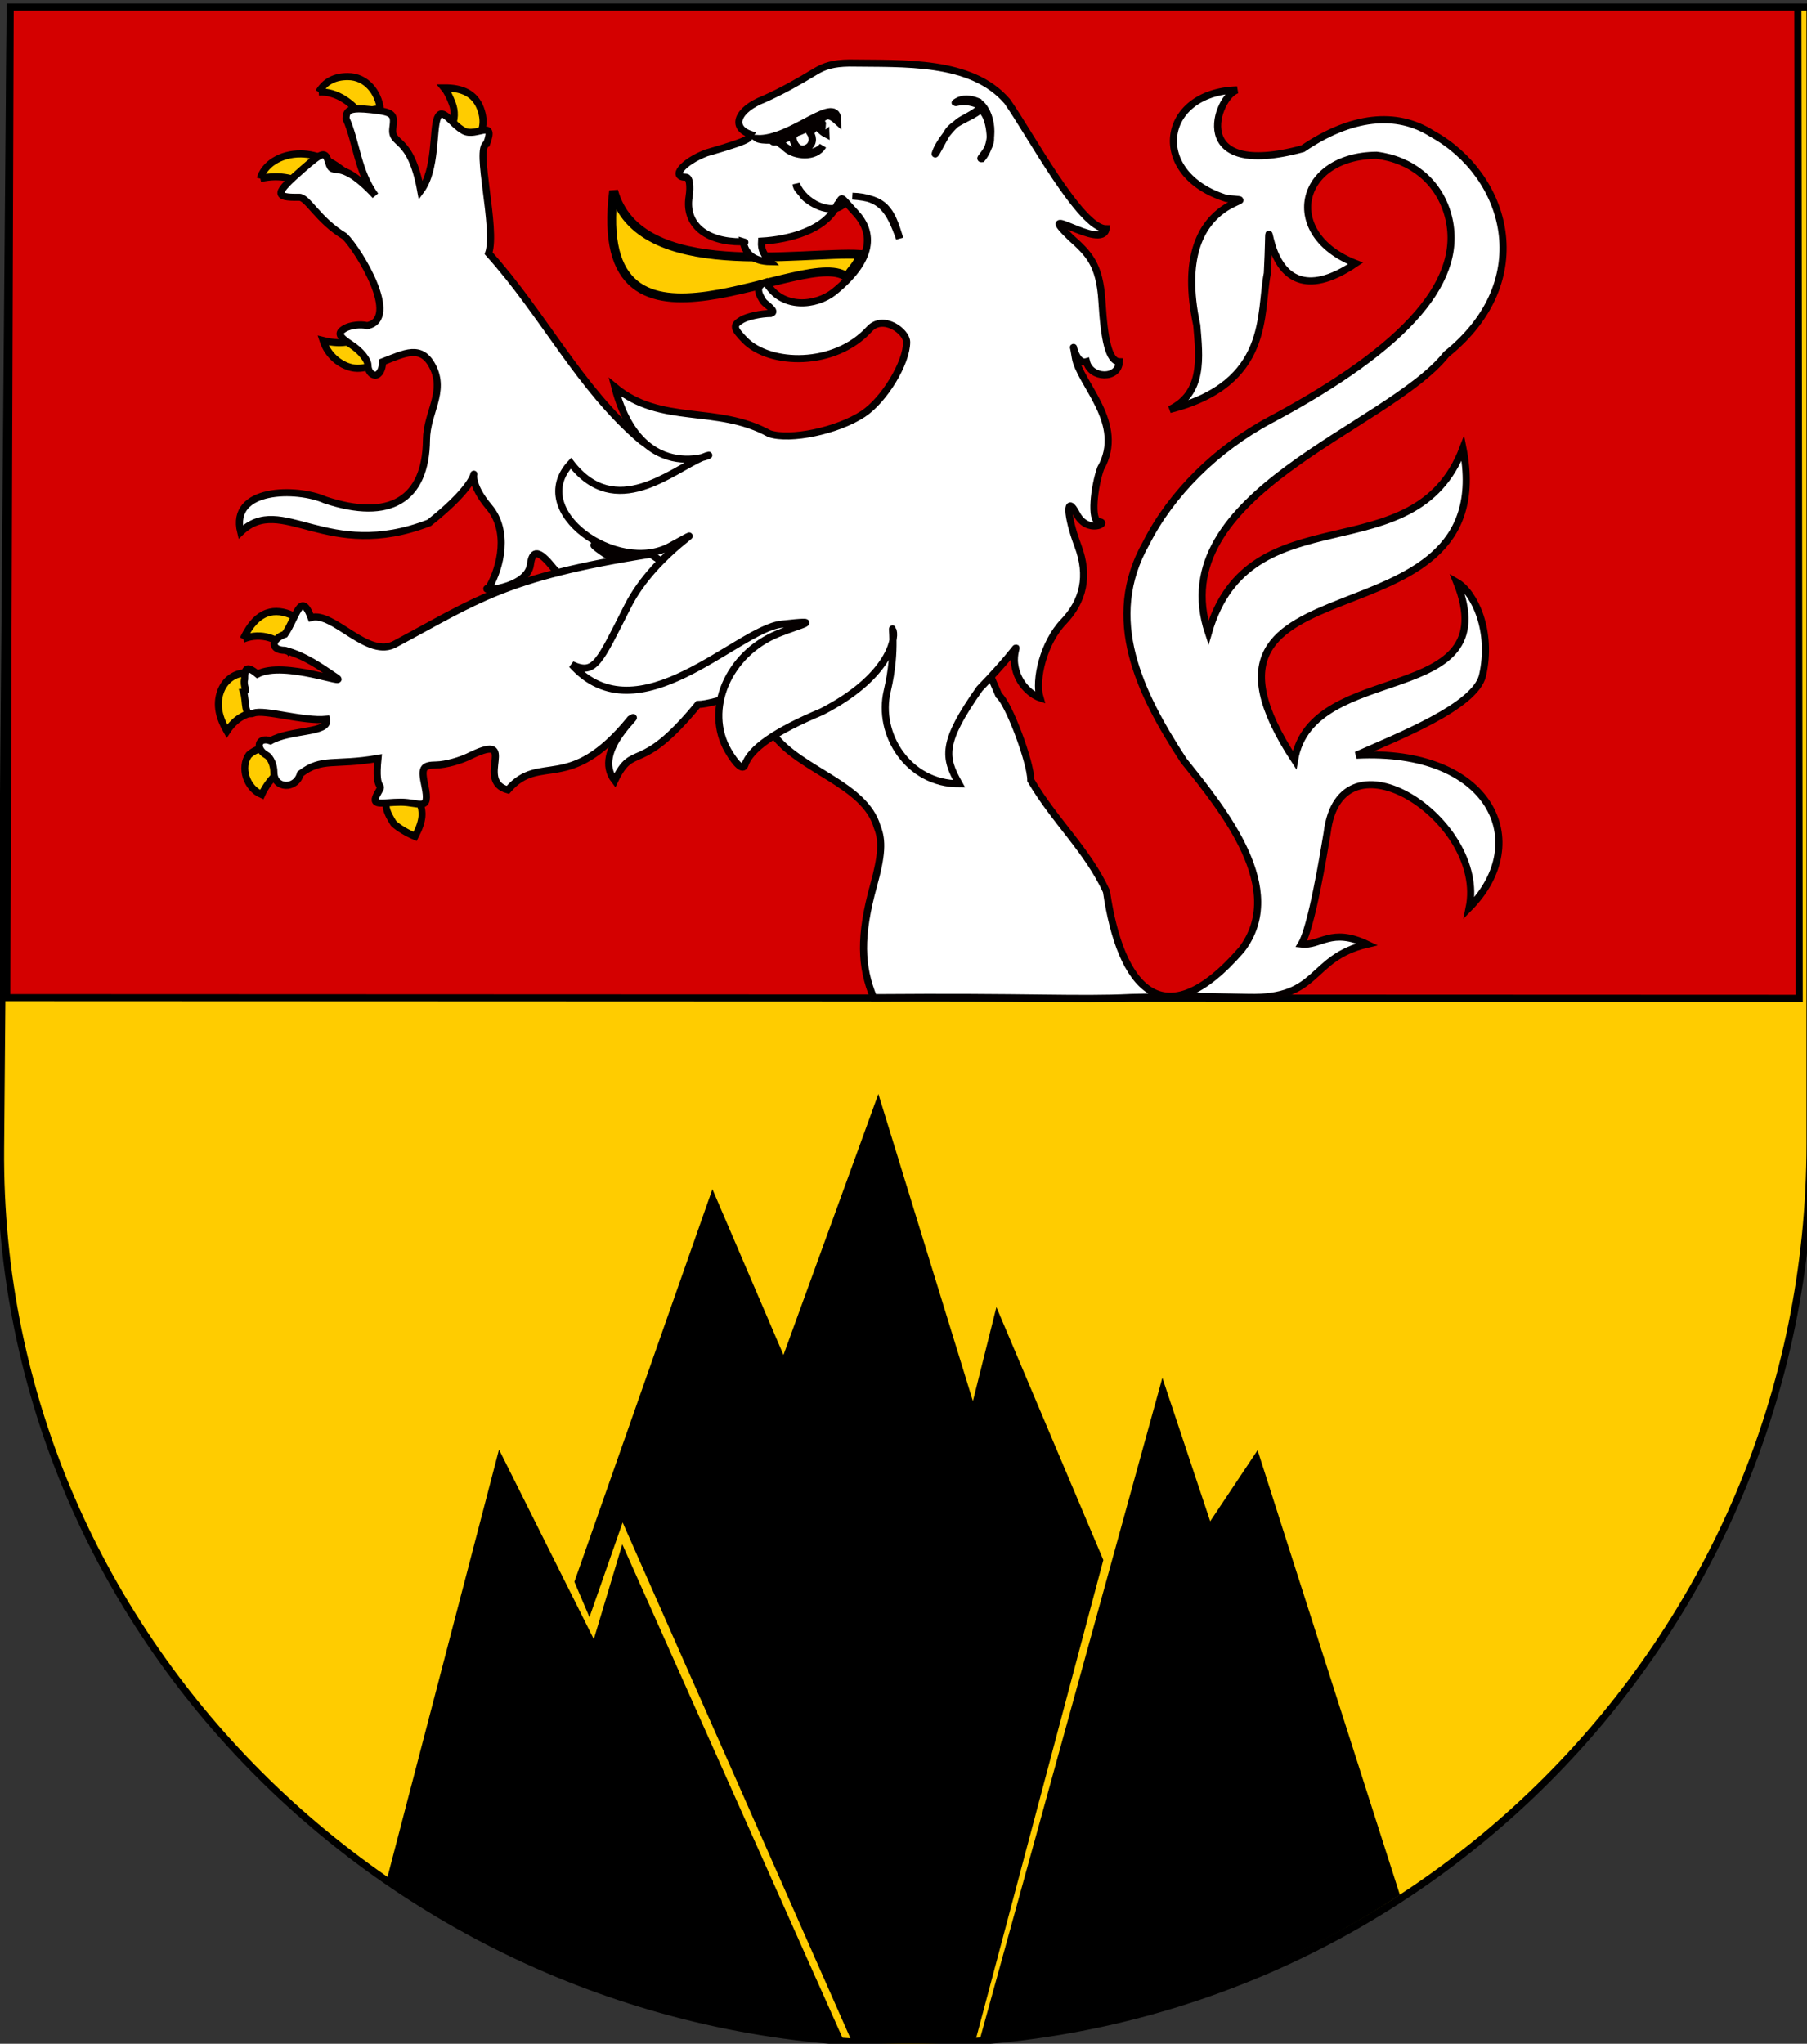
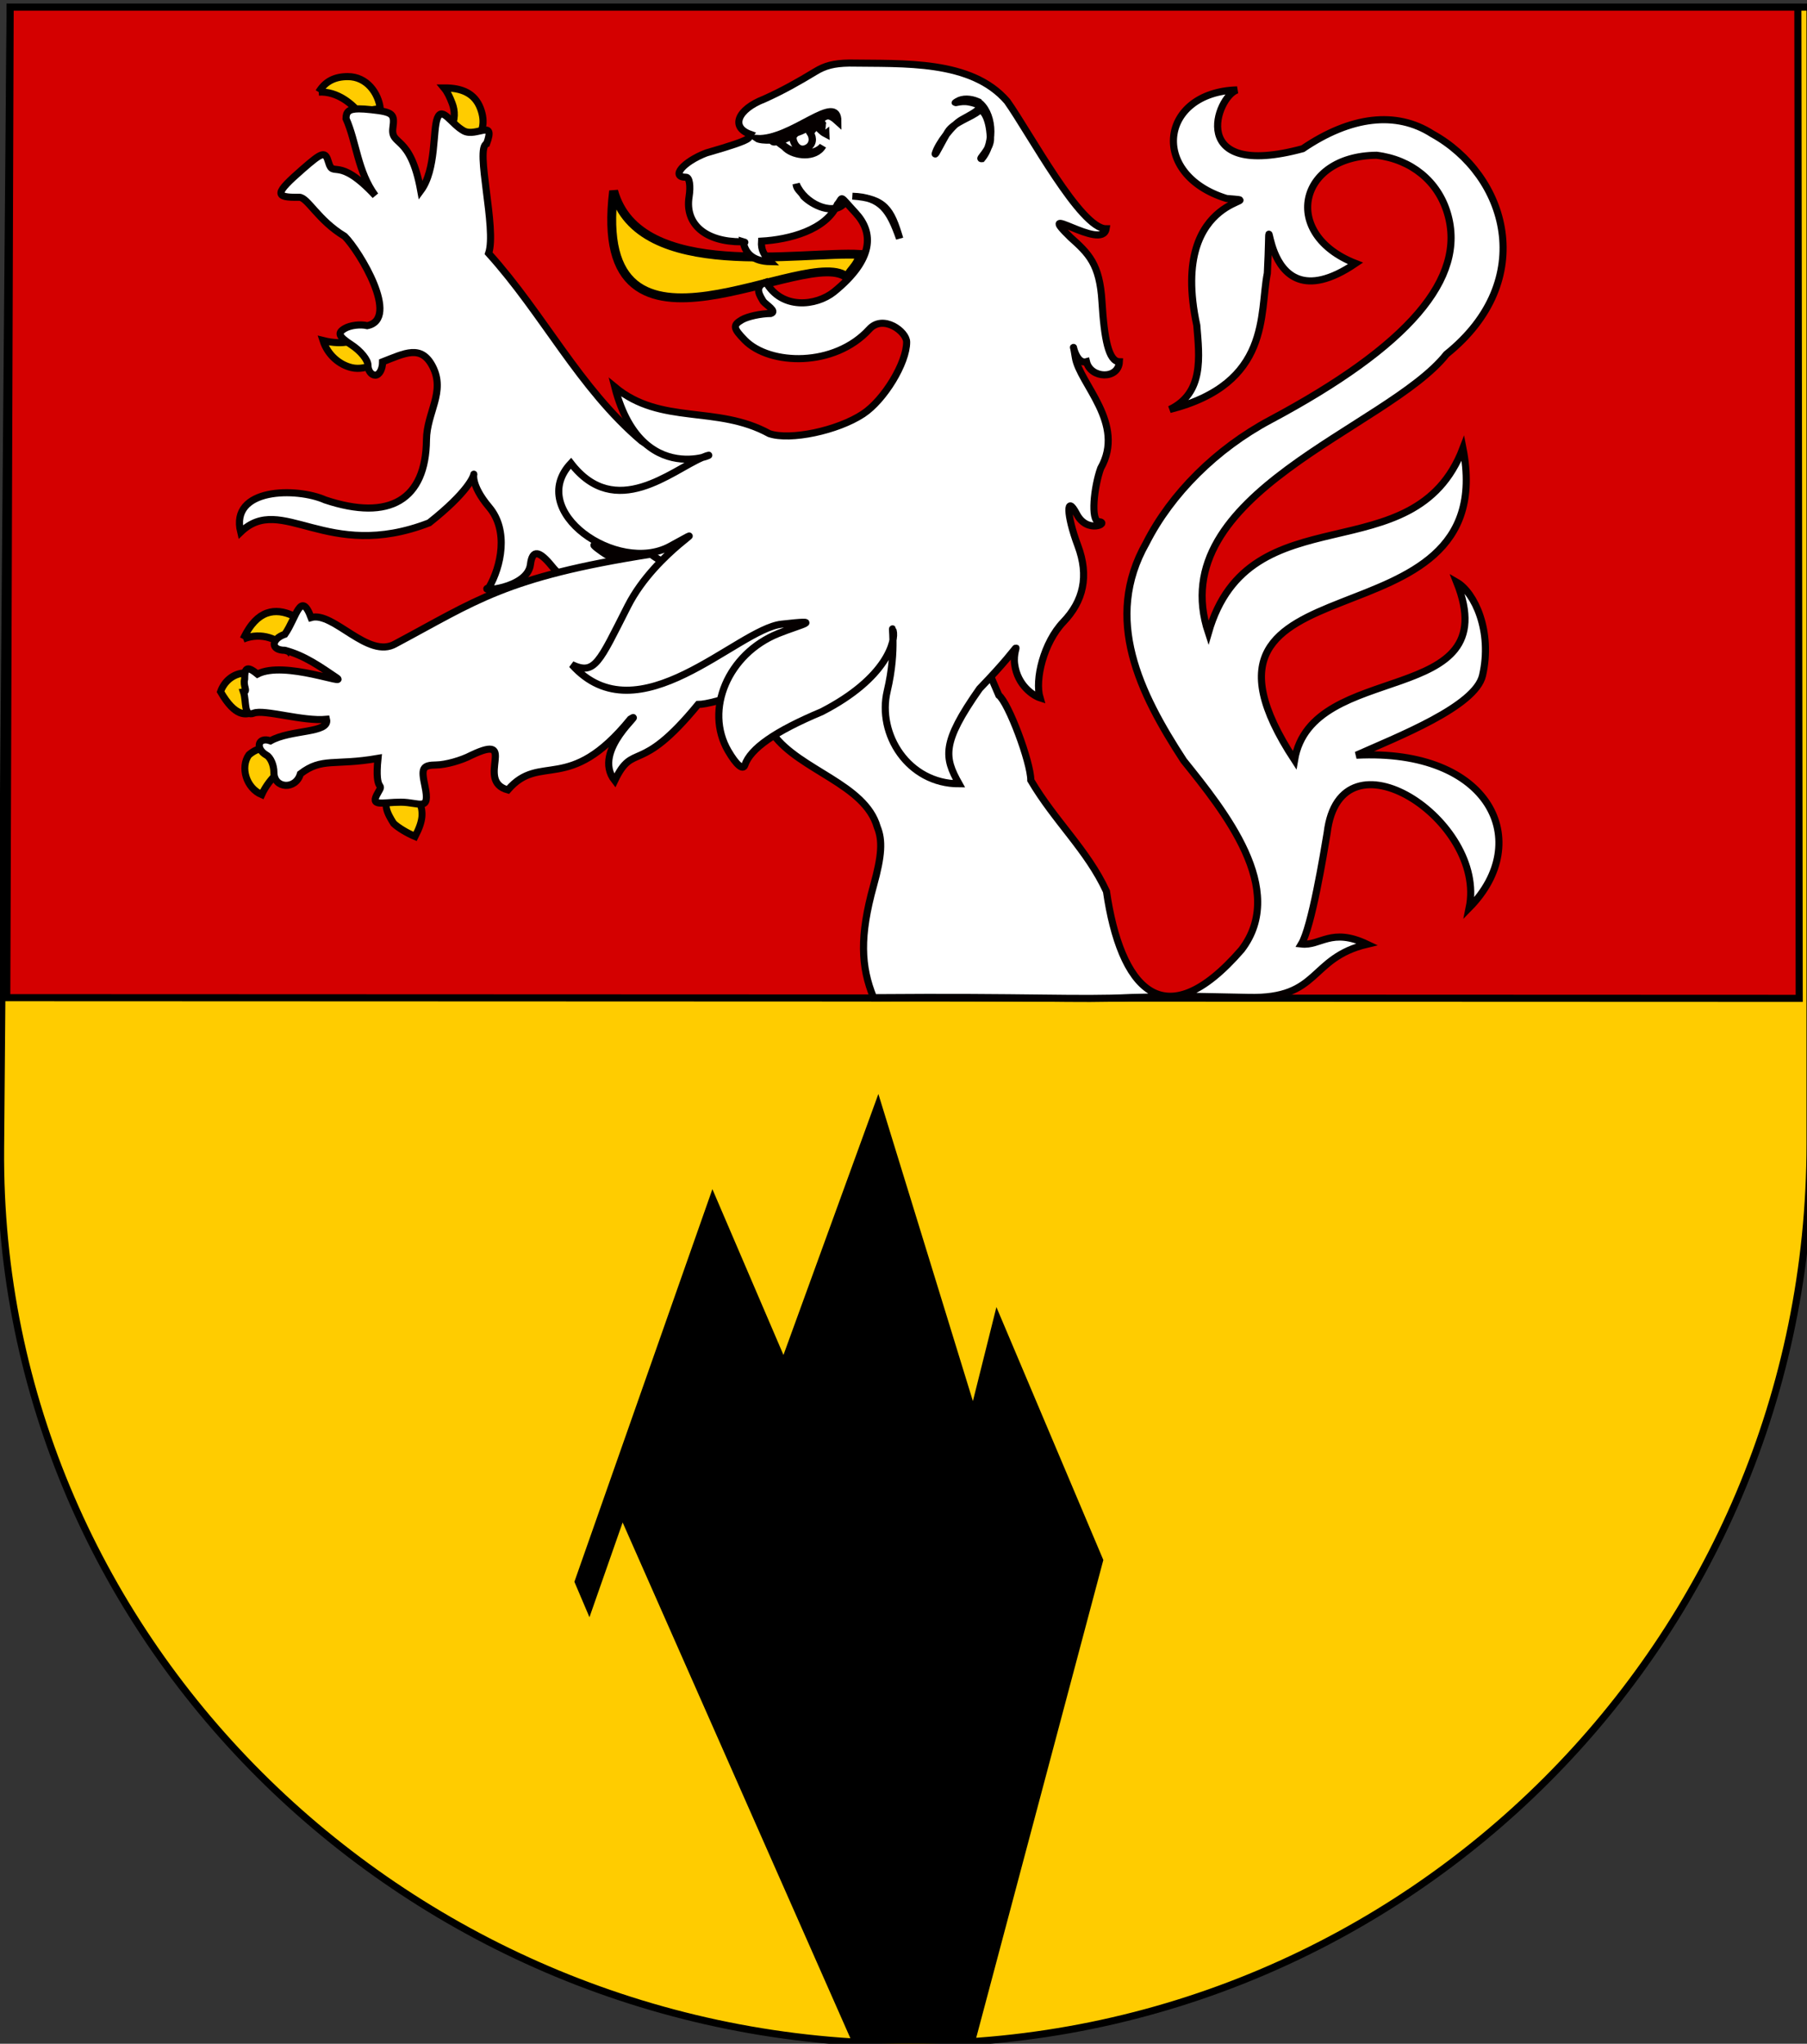
<svg xmlns="http://www.w3.org/2000/svg" xmlns:ns1="http://www.inkscape.org/namespaces/inkscape" xmlns:ns2="http://sodipodi.sourceforge.net/DTD/sodipodi-0.dtd" xmlns:xlink="http://www.w3.org/1999/xlink" width="763" height="863" id="svg2" version="1.1" ns1:version="0.92.4 (5da689c313, 2019-01-14)" ns2:docname="Wappen_Kirchenlande_Leuenfels.svg" ns2:version="0.32" ns1:output_extension="org.inkscape.output.svg.inkscape">
  <rect width="100%" height="100%" fill="#333333" stroke="none" />
  <defs id="defs4">
    <ns1:perspective ns2:type="inkscape:persp3d" ns1:vp_x="0 : 526.18109 : 1" ns1:vp_y="0 : 1000 : 0" ns1:vp_z="744.09448 : 526.18109 : 1" ns1:persp3d-origin="372.04724 : 350.78739 : 1" id="perspective10" />
    <ns1:perspective id="perspective2828" ns1:persp3d-origin="0.5 : 0.33333333 : 1" ns1:vp_z="1 : 0.5 : 1" ns1:vp_y="0 : 1000 : 0" ns1:vp_x="0 : 0.5 : 1" ns2:type="inkscape:persp3d" />
    <ns1:perspective id="perspective2828-7" ns1:persp3d-origin="0.5 : 0.33333333 : 1" ns1:vp_z="1 : 0.5 : 1" ns1:vp_y="0 : 1000 : 0" ns1:vp_x="0 : 0.5 : 1" ns2:type="inkscape:persp3d" />
    <ns1:perspective id="perspective3640" ns1:persp3d-origin="0.5 : 0.33333333 : 1" ns1:vp_z="1 : 0.5 : 1" ns1:vp_y="0 : 1000 : 0" ns1:vp_x="0 : 0.5 : 1" ns2:type="inkscape:persp3d" />
    <ns1:perspective id="perspective3670" ns1:persp3d-origin="0.5 : 0.33333333 : 1" ns1:vp_z="1 : 0.5 : 1" ns1:vp_y="0 : 1000 : 0" ns1:vp_x="0 : 0.5 : 1" ns2:type="inkscape:persp3d" />
    <ns1:perspective id="perspective3693" ns1:persp3d-origin="0.5 : 0.33333333 : 1" ns1:vp_z="1 : 0.5 : 1" ns1:vp_y="0 : 1000 : 0" ns1:vp_x="0 : 0.5 : 1" ns2:type="inkscape:persp3d" />
    <ns1:perspective id="perspective3720" ns1:persp3d-origin="0.5 : 0.33333333 : 1" ns1:vp_z="1 : 0.5 : 1" ns1:vp_y="0 : 1000 : 0" ns1:vp_x="0 : 0.5 : 1" ns2:type="inkscape:persp3d" />
    <ns1:perspective id="perspective3747" ns1:persp3d-origin="0.5 : 0.33333333 : 1" ns1:vp_z="1 : 0.5 : 1" ns1:vp_y="0 : 1000 : 0" ns1:vp_x="0 : 0.5 : 1" ns2:type="inkscape:persp3d" />
    <ns1:perspective id="perspective3763" ns1:persp3d-origin="0.5 : 0.33333333 : 1" ns1:vp_z="1 : 0.5 : 1" ns1:vp_y="0 : 1000 : 0" ns1:vp_x="0 : 0.5 : 1" ns2:type="inkscape:persp3d" />
    <ns1:perspective id="perspective3792" ns1:persp3d-origin="0.5 : 0.33333333 : 1" ns1:vp_z="1 : 0.5 : 1" ns1:vp_y="0 : 1000 : 0" ns1:vp_x="0 : 0.5 : 1" ns2:type="inkscape:persp3d" />
    <ns1:perspective id="perspective3814" ns1:persp3d-origin="0.5 : 0.33333333 : 1" ns1:vp_z="1 : 0.5 : 1" ns1:vp_y="0 : 1000 : 0" ns1:vp_x="0 : 0.5 : 1" ns2:type="inkscape:persp3d" />
    <ns1:perspective id="perspective3841" ns1:persp3d-origin="0.5 : 0.33333333 : 1" ns1:vp_z="1 : 0.5 : 1" ns1:vp_y="0 : 1000 : 0" ns1:vp_x="0 : 0.5 : 1" ns2:type="inkscape:persp3d" />
    <ns1:perspective id="perspective3841-5" ns1:persp3d-origin="0.5 : 0.33333333 : 1" ns1:vp_z="1 : 0.5 : 1" ns1:vp_y="0 : 1000 : 0" ns1:vp_x="0 : 0.5 : 1" ns2:type="inkscape:persp3d" />
    <ns1:perspective id="perspective3872" ns1:persp3d-origin="0.5 : 0.33333333 : 1" ns1:vp_z="1 : 0.5 : 1" ns1:vp_y="0 : 1000 : 0" ns1:vp_x="0 : 0.5 : 1" ns2:type="inkscape:persp3d" />
    <ns1:perspective id="perspective3898" ns1:persp3d-origin="0.5 : 0.33333333 : 1" ns1:vp_z="1 : 0.5 : 1" ns1:vp_y="0 : 1000 : 0" ns1:vp_x="0 : 0.5 : 1" ns2:type="inkscape:persp3d" />
    <ns1:perspective id="perspective3920" ns1:persp3d-origin="0.5 : 0.33333333 : 1" ns1:vp_z="1 : 0.5 : 1" ns1:vp_y="0 : 1000 : 0" ns1:vp_x="0 : 0.5 : 1" ns2:type="inkscape:persp3d" />
    <ns1:perspective id="perspective2860" ns1:persp3d-origin="0.5 : 0.33333333 : 1" ns1:vp_z="1 : 0.5 : 1" ns1:vp_y="0 : 1000 : 0" ns1:vp_x="0 : 0.5 : 1" ns2:type="inkscape:persp3d" />
    <ns1:perspective id="perspective3672" ns1:persp3d-origin="0.5 : 0.33333333 : 1" ns1:vp_z="1 : 0.5 : 1" ns1:vp_y="0 : 1000 : 0" ns1:vp_x="0 : 0.5 : 1" ns2:type="inkscape:persp3d" />
    <ns1:perspective id="perspective3695" ns1:persp3d-origin="0.5 : 0.33333333 : 1" ns1:vp_z="1 : 0.5 : 1" ns1:vp_y="0 : 1000 : 0" ns1:vp_x="0 : 0.5 : 1" ns2:type="inkscape:persp3d" />
    <ns1:perspective id="perspective3261" ns1:persp3d-origin="0.5 : 0.33333333 : 1" ns1:vp_z="1 : 0.5 : 1" ns1:vp_y="0 : 1000 : 0" ns1:vp_x="0 : 0.5 : 1" ns2:type="inkscape:persp3d" />
    <ns1:perspective id="perspective2828-1" ns1:persp3d-origin="0.5 : 0.33333333 : 1" ns1:vp_z="1 : 0.5 : 1" ns1:vp_y="0 : 1000 : 0" ns1:vp_x="0 : 0.5 : 1" ns2:type="inkscape:persp3d" />
    <ns1:perspective id="perspective3652" ns1:persp3d-origin="0.5 : 0.33333333 : 1" ns1:vp_z="1 : 0.5 : 1" ns1:vp_y="0 : 1000 : 0" ns1:vp_x="0 : 0.5 : 1" ns2:type="inkscape:persp3d" />
    <ns1:perspective id="perspective3652-2" ns1:persp3d-origin="0.5 : 0.33333333 : 1" ns1:vp_z="1 : 0.5 : 1" ns1:vp_y="0 : 1000 : 0" ns1:vp_x="0 : 0.5 : 1" ns2:type="inkscape:persp3d" />
    <ns1:perspective id="perspective3652-5" ns1:persp3d-origin="0.5 : 0.33333333 : 1" ns1:vp_z="1 : 0.5 : 1" ns1:vp_y="0 : 1000 : 0" ns1:vp_x="0 : 0.5 : 1" ns2:type="inkscape:persp3d" />
    <ns1:perspective id="perspective3727" ns1:persp3d-origin="0.5 : 0.33333333 : 1" ns1:vp_z="1 : 0.5 : 1" ns1:vp_y="0 : 1000 : 0" ns1:vp_x="0 : 0.5 : 1" ns2:type="inkscape:persp3d" />
    <ns1:perspective id="perspective3843" ns1:persp3d-origin="0.5 : 0.33333333 : 1" ns1:vp_z="1 : 0.5 : 1" ns1:vp_y="0 : 1000 : 0" ns1:vp_x="0 : 0.5 : 1" ns2:type="inkscape:persp3d" />
    <ns1:perspective id="perspective3970" ns1:persp3d-origin="0.5 : 0.33333333 : 1" ns1:vp_z="1 : 0.5 : 1" ns1:vp_y="0 : 1000 : 0" ns1:vp_x="0 : 0.5 : 1" ns2:type="inkscape:persp3d" />
    <ns1:perspective id="perspective4007" ns1:persp3d-origin="0.5 : 0.33333333 : 1" ns1:vp_z="1 : 0.5 : 1" ns1:vp_y="0 : 1000 : 0" ns1:vp_x="0 : 0.5 : 1" ns2:type="inkscape:persp3d" />
    <ns1:perspective id="perspective4062" ns1:persp3d-origin="0.5 : 0.33333333 : 1" ns1:vp_z="1 : 0.5 : 1" ns1:vp_y="0 : 1000 : 0" ns1:vp_x="0 : 0.5 : 1" ns2:type="inkscape:persp3d" />
    <ns1:perspective id="perspective4153" ns1:persp3d-origin="0.5 : 0.33333333 : 1" ns1:vp_z="1 : 0.5 : 1" ns1:vp_y="0 : 1000 : 0" ns1:vp_x="0 : 0.5 : 1" ns2:type="inkscape:persp3d" />
    <ns1:perspective id="perspective4316" ns1:persp3d-origin="0.5 : 0.33333333 : 1" ns1:vp_z="1 : 0.5 : 1" ns1:vp_y="0 : 1000 : 0" ns1:vp_x="0 : 0.5 : 1" ns2:type="inkscape:persp3d" />
    <ns1:perspective id="perspective4316-9" ns1:persp3d-origin="0.5 : 0.33333333 : 1" ns1:vp_z="1 : 0.5 : 1" ns1:vp_y="0 : 1000 : 0" ns1:vp_x="0 : 0.5 : 1" ns2:type="inkscape:persp3d" />
    <ns1:perspective id="perspective4420" ns1:persp3d-origin="0.5 : 0.33333333 : 1" ns1:vp_z="1 : 0.5 : 1" ns1:vp_y="0 : 1000 : 0" ns1:vp_x="0 : 0.5 : 1" ns2:type="inkscape:persp3d" />
    <ns1:perspective id="perspective4571" ns1:persp3d-origin="0.5 : 0.33333333 : 1" ns1:vp_z="1 : 0.5 : 1" ns1:vp_y="0 : 1000 : 0" ns1:vp_x="0 : 0.5 : 1" ns2:type="inkscape:persp3d" />
    <ns1:perspective id="perspective4594" ns1:persp3d-origin="0.5 : 0.33333333 : 1" ns1:vp_z="1 : 0.5 : 1" ns1:vp_y="0 : 1000 : 0" ns1:vp_x="0 : 0.5 : 1" ns2:type="inkscape:persp3d" />
    <ns1:perspective id="perspective4594-4" ns1:persp3d-origin="0.5 : 0.33333333 : 1" ns1:vp_z="1 : 0.5 : 1" ns1:vp_y="0 : 1000 : 0" ns1:vp_x="0 : 0.5 : 1" ns2:type="inkscape:persp3d" />
    <ns1:perspective id="perspective8000" ns1:persp3d-origin="0.5 : 0.33333333 : 1" ns1:vp_z="1 : 0.5 : 1" ns1:vp_y="0 : 1000 : 0" ns1:vp_x="0 : 0.5 : 1" ns2:type="inkscape:persp3d" />
    <ns1:perspective id="perspective2904" ns1:persp3d-origin="372.04724 : 350.78739 : 1" ns1:vp_z="744.09448 : 526.18109 : 1" ns1:vp_y="0 : 1000 : 0" ns1:vp_x="0 : 526.18109 : 1" ns2:type="inkscape:persp3d" />
    <clipPath id="clipPath4039">
-       <path id="path3988" d="M -0.138,841.445 L 595.138,841.445 L 595.138,-0.445 L -0.138,-0.445 L -0.138,841.445 z" />
-     </clipPath>
+       </clipPath>
    <clipPath id="clipPath4045">
      <path id="path3992" d="M 0.03,841.95 L 595.29,841.95 L 595.29,0.03 L 0.03,0.03 L 0.03,841.95 z" />
    </clipPath>
    <clipPath id="clipPath17">
      <path id="path19" d="M 0,841.89 L 595.276,841.89 L 595.276,0 L 0,0 L 0,841.89 z" />
    </clipPath>
    <clipPath id="clipPath23">
      <path id="path25" d="M 0.03,841.95 L 595.29,841.95 L 595.29,0.03 L 0.03,0.03 L 0.03,841.95 z" />
    </clipPath>
    <ns1:perspective id="perspective3288" ns1:persp3d-origin="85.40757 : 66.457692 : 1" ns1:vp_z="170.81514 : 99.686539 : 1" ns1:vp_y="0 : 1000 : 0" ns1:vp_x="0 : 99.686539 : 1" ns2:type="inkscape:persp3d" />
    <clipPath id="clipPath4039-9">
      <path id="path4041" d="M -0.138,841.445 L 595.138,841.445 L 595.138,-0.445 L -0.138,-0.445 L -0.138,841.445 z" />
    </clipPath>
    <clipPath id="clipPath4045-0">
      <path id="path4047" d="M 0.03,841.95 L 595.29,841.95 L 595.29,0.03 L 0.03,0.03 L 0.03,841.95 z" />
    </clipPath>
    <clipPath id="clipPath3255">
      <path id="path3257" d="M 0.03,841.95 L 595.29,841.95 L 595.29,0.03 L 0.03,0.03 L 0.03,841.95 z" />
    </clipPath>
    <clipPath id="clipPath3249">
      <path id="path3251" d="M -0.138,841.445 L 595.138,841.445 L 595.138,-0.445 L -0.138,-0.445 L -0.138,841.445 z" />
    </clipPath>
    <clipPath id="clipPath307">
      <path id="path309" d="M 9.827,586.634 L 68.413,586.634 L 68.413,556.931 L 9.827,556.931 L 9.827,586.634 z" />
    </clipPath>
    <clipPath id="clipPath313">
      <path id="path315" d="M -0.429,595.138 L 1133.429,595.138 L 1133.429,-0.138 L -0.429,-0.138 L -0.429,595.138 z" />
    </clipPath>
    <clipPath id="clipPath319">
      <path id="path321" d="M 0.015,595.29 L 1133.865,595.29 L 1133.865,0 L 0.015,0 L 0.015,595.29 z" />
    </clipPath>
    <clipPath id="clipPath327">
      <path id="path329" d="M 0.015,0 L 1133.865,0 L 1133.865,595.29 L 0.015,595.29 L 0.015,0 z" />
    </clipPath>
    <clipPath id="clipPath335">
      <path id="path337" d="M 9.827,586.634 L 68.413,586.634 L 68.413,556.931 L 9.827,556.931 L 9.827,586.634 z" />
    </clipPath>
    <clipPath id="clipPath341">
      <path id="path343" d="M -0.429,595.138 L 1133.429,595.138 L 1133.429,-0.138 L -0.429,-0.138 L -0.429,595.138 z" />
    </clipPath>
    <clipPath id="clipPath347">
      <path id="path349" d="M 0.015,595.29 L 1133.865,595.29 L 1133.865,0 L 0.015,0 L 0.015,595.29 z" />
    </clipPath>
    <clipPath id="clipPath357">
      <path id="path359" d="M -0.313,-19.242 L 34.199,-19.242 L 34.199,1.325 L -0.313,1.325 L -0.313,-19.242 z" />
    </clipPath>
    <clipPath id="clipPath365">
      <path id="path367" d="M 0,1 L 0,-0.325 L 1,-0.325 L 1,1" />
    </clipPath>
    <clipPath id="clipPath371">
      <path id="path373" d="M -0.015,1.026 L 1.769,1.026 L 1.769,0 L -0.015,0 L -0.015,1.026 z" />
    </clipPath>
    <clipPath id="clipPath377">
      <path id="path379" d="M -0.327,1.32 L 34.186,1.32 L 34.186,-19.247 L -0.327,-19.247 L -0.327,1.32 z" />
    </clipPath>
    <clipPath id="clipPath383">
      <path id="path385" d="M -0.313,1.325 L 34.2,1.325 L 34.2,-19.242 L -0.313,-19.242 L -0.313,1.325 z" />
    </clipPath>
    <ns1:perspective id="perspective3700" ns1:persp3d-origin="309.68149 : 216.09153 : 1" ns1:vp_z="619.36298 : 324.1373 : 1" ns1:vp_y="0 : 1000 : 0" ns1:vp_x="0 : 324.1373 : 1" ns2:type="inkscape:persp3d" />
    <ns1:perspective id="perspective3492" ns1:persp3d-origin="0.5 : 0.33333333 : 1" ns1:vp_z="1 : 0.5 : 1" ns1:vp_y="0 : 1000 : 0" ns1:vp_x="0 : 0.5 : 1" ns2:type="inkscape:persp3d" />
    <ns1:perspective id="perspective4343" ns1:persp3d-origin="0.5 : 0.33333333 : 1" ns1:vp_z="1 : 0.5 : 1" ns1:vp_y="0 : 1000 : 0" ns1:vp_x="0 : 0.5 : 1" ns2:type="inkscape:persp3d" />
    <ns1:perspective id="perspective3091" ns1:persp3d-origin="0.5 : 0.33333333 : 1" ns1:vp_z="1 : 0.5 : 1" ns1:vp_y="0 : 1000 : 0" ns1:vp_x="0 : 0.5 : 1" ns2:type="inkscape:persp3d" />
    <ns1:perspective id="perspective3193" ns1:persp3d-origin="0.5 : 0.33333333 : 1" ns1:vp_z="1 : 0.5 : 1" ns1:vp_y="0 : 1000 : 0" ns1:vp_x="0 : 0.5 : 1" ns2:type="inkscape:persp3d" />
    <ns1:perspective id="perspective3216" ns1:persp3d-origin="0.5 : 0.33333333 : 1" ns1:vp_z="1 : 0.5 : 1" ns1:vp_y="0 : 1000 : 0" ns1:vp_x="0 : 0.5 : 1" ns2:type="inkscape:persp3d" />
    <ns1:perspective id="perspective3253" ns1:persp3d-origin="0.5 : 0.33333333 : 1" ns1:vp_z="1 : 0.5 : 1" ns1:vp_y="0 : 1000 : 0" ns1:vp_x="0 : 0.5 : 1" ns2:type="inkscape:persp3d" />
    <ns1:perspective ns2:type="inkscape:persp3d" ns1:vp_x="0 : 0.5 : 1" ns1:vp_y="0 : 1000 : 0" ns1:vp_z="1 : 0.5 : 1" ns1:persp3d-origin="0.5 : 0.33333333 : 1" id="perspective4376" />
    <ns1:perspective ns2:type="inkscape:persp3d" ns1:vp_x="0 : 330 : 1" ns1:vp_y="0 : 1000 : 0" ns1:vp_z="600 : 330 : 1" ns1:persp3d-origin="300 : 220 : 1" id="perspective3353" />
    <linearGradient id="linearGradient2893">
      <stop style="stop-color:white;stop-opacity:0.314;" offset="0" id="stop2895" />
      <stop id="stop2897" offset="0.19" style="stop-color:white;stop-opacity:0.251;" />
      <stop style="stop-color:#6b6b6b;stop-opacity:0.125;" offset="0.6" id="stop2901" />
      <stop style="stop-color:black;stop-opacity:0.125;" offset="1" id="stop2899" />
    </linearGradient>
    <linearGradient id="linearGradient2885">
      <stop id="stop2887" offset="0" style="stop-color:white;stop-opacity:1;" />
      <stop style="stop-color:white;stop-opacity:1;" offset="0.229" id="stop2891" />
      <stop id="stop2889" offset="1" style="stop-color:black;stop-opacity:1;" />
    </linearGradient>
    <linearGradient id="linearGradient2955">
      <stop id="stop2867" offset="0" style="stop-color:#fd0000;stop-opacity:1;" />
      <stop style="stop-color:#e77275;stop-opacity:0.659;" offset="0.5" id="stop2873" />
      <stop style="stop-color:black;stop-opacity:0.323;" offset="1" id="stop2959" />
    </linearGradient>
    <radialGradient ns1:collect="always" xlink:href="#linearGradient2955" id="radialGradient2961" cx="225.524" cy="218.901" fx="225.524" fy="218.901" r="300" gradientTransform="matrix(-4.167939e-4,2.183,-1.884,-3.599562e-4,615.597,-289.121)" gradientUnits="userSpaceOnUse" />
    <polygon id="star" transform="scale(53,53)" points="0,-1 0.588,0.809 -0.951,-0.309 0.951,-0.309 -0.588,0.809 0,-1 " />
    <clipPath id="clip">
-       <path d="M 0,-200 L 0,600 L 300,600 L 300,-200 L 0,-200 z " id="path10" />
-     </clipPath>
+       </clipPath>
    <radialGradient ns1:collect="always" xlink:href="#linearGradient2955" id="radialGradient1911" gradientUnits="userSpaceOnUse" gradientTransform="matrix(-4.167939e-4,2.183,-1.884,-3.599562e-4,615.597,-289.121)" cx="225.524" cy="218.901" fx="225.524" fy="218.901" r="300" />
    <radialGradient ns1:collect="always" xlink:href="#linearGradient2955" id="radialGradient2865" gradientUnits="userSpaceOnUse" gradientTransform="matrix(0,1.749,-1.593,-1.049767e-7,551.788,-191.29)" cx="225.524" cy="218.901" fx="225.524" fy="218.901" r="300" />
    <radialGradient ns1:collect="always" xlink:href="#linearGradient2955" id="radialGradient2871" gradientUnits="userSpaceOnUse" gradientTransform="matrix(0,1.386,-1.323,-5.741131e-8,-158.082,-109.541)" cx="225.524" cy="218.901" fx="225.524" fy="218.901" r="300" />
    <ns1:perspective ns2:type="inkscape:persp3d" ns1:vp_x="0 : 0.5 : 1" ns1:vp_y="0 : 1000 : 0" ns1:vp_z="1 : 0.5 : 1" ns1:persp3d-origin="0.5 : 0.33333333 : 1" id="perspective2920-09" />
    <ns1:perspective ns2:type="inkscape:persp3d" ns1:vp_x="0 : 0.5 : 1" ns1:vp_y="0 : 1000 : 0" ns1:vp_z="1 : 0.5 : 1" ns1:persp3d-origin="0.5 : 0.33333333 : 1" id="perspective2898-17" />
    <ns1:perspective ns2:type="inkscape:persp3d" ns1:vp_x="0 : 0.5 : 1" ns1:vp_y="0 : 1000 : 0" ns1:vp_z="1 : 0.5 : 1" ns1:persp3d-origin="0.5 : 0.33333333 : 1" id="perspective2949" />
    <ns1:perspective ns2:type="inkscape:persp3d" ns1:vp_x="0 : 0.5 : 1" ns1:vp_y="0 : 1000 : 0" ns1:vp_z="1 : 0.5 : 1" ns1:persp3d-origin="0.5 : 0.33333333 : 1" id="perspective2882" />
    <ns1:perspective ns2:type="inkscape:persp3d" ns1:vp_x="0 : 347.82892 : 1" ns1:vp_y="0 : 1000 : 0" ns1:vp_z="648.28571 : 347.82892 : 1" ns1:persp3d-origin="324.14285 : 231.88595 : 1" id="perspective2950" />
    <filter id="filter3580">
      <feGaussianBlur ns1:collect="always" stdDeviation="1.475" id="feGaussianBlur3582" />
    </filter>
    <filter id="filter3588">
      <feGaussianBlur ns1:collect="always" stdDeviation="1.17" id="feGaussianBlur3590" />
    </filter>
    <ns1:perspective ns2:type="inkscape:persp3d" ns1:vp_x="0 : 0.5 : 1" ns1:vp_y="0 : 1000 : 0" ns1:vp_z="1 : 0.5 : 1" ns1:persp3d-origin="0.5 : 0.33333333 : 1" id="perspective2970" />
    <ns1:perspective ns2:type="inkscape:persp3d" ns1:vp_x="0 : 0.5 : 1" ns1:vp_y="0 : 1000 : 0" ns1:vp_z="1 : 0.5 : 1" ns1:persp3d-origin="0.5 : 0.33333333 : 1" id="perspective2948" />
    <ns1:perspective ns2:type="inkscape:persp3d" ns1:vp_x="0 : 0.5 : 1" ns1:vp_y="0 : 1000 : 0" ns1:vp_z="1 : 0.5 : 1" ns1:persp3d-origin="0.5 : 0.33333333 : 1" id="perspective3894-9" />
    <ns1:perspective ns2:type="inkscape:persp3d" ns1:vp_x="0 : 0.5 : 1" ns1:vp_y="0 : 1000 : 0" ns1:vp_z="1 : 0.5 : 1" ns1:persp3d-origin="0.5 : 0.33333333 : 1" id="perspective3894" />
    <ns1:perspective ns2:type="inkscape:persp3d" ns1:vp_x="0 : 0.5 : 1" ns1:vp_y="0 : 1000 : 0" ns1:vp_z="1 : 0.5 : 1" ns1:persp3d-origin="0.5 : 0.33333333 : 1" id="perspective2989" />
    <ns1:perspective ns2:type="inkscape:persp3d" ns1:vp_x="0 : 0.5 : 1" ns1:vp_y="0 : 1000 : 0" ns1:vp_z="1 : 0.5 : 1" ns1:persp3d-origin="0.5 : 0.33333333 : 1" id="perspective2975" />
    <ns1:perspective ns2:type="inkscape:persp3d" ns1:vp_x="0 : 0.5 : 1" ns1:vp_y="0 : 1000 : 0" ns1:vp_z="1 : 0.5 : 1" ns1:persp3d-origin="0.5 : 0.33333333 : 1" id="perspective3350" />
    <ns1:perspective ns2:type="inkscape:persp3d" ns1:vp_x="0 : 0.5 : 1" ns1:vp_y="0 : 1000 : 0" ns1:vp_z="1 : 0.5 : 1" ns1:persp3d-origin="0.5 : 0.33333333 : 1" id="perspective3065-1" />
    <ns1:perspective ns2:type="inkscape:persp3d" ns1:vp_x="0 : 0.5 : 1" ns1:vp_y="0 : 1000 : 0" ns1:vp_z="1 : 0.5 : 1" ns1:persp3d-origin="0.5 : 0.33333333 : 1" id="perspective3065" />
    <ns1:perspective ns2:type="inkscape:persp3d" ns1:vp_x="0 : 0.5 : 1" ns1:vp_y="0 : 1000 : 0" ns1:vp_z="1 : 0.5 : 1" ns1:persp3d-origin="0.5 : 0.33333333 : 1" id="perspective2962-2" />
    <ns1:perspective ns2:type="inkscape:persp3d" ns1:vp_x="0 : 0.5 : 1" ns1:vp_y="0 : 1000 : 0" ns1:vp_z="1 : 0.5 : 1" ns1:persp3d-origin="0.5 : 0.33333333 : 1" id="perspective2962" />
    <ns1:perspective ns2:type="inkscape:persp3d" ns1:vp_x="0 : 0.5 : 1" ns1:vp_y="0 : 1000 : 0" ns1:vp_z="1 : 0.5 : 1" ns1:persp3d-origin="0.5 : 0.33333333 : 1" id="perspective2920-4" />
    <ns1:perspective ns2:type="inkscape:persp3d" ns1:vp_x="0 : 0.5 : 1" ns1:vp_y="0 : 1000 : 0" ns1:vp_z="1 : 0.5 : 1" ns1:persp3d-origin="0.5 : 0.33333333 : 1" id="perspective2920-0" />
    <ns1:perspective ns2:type="inkscape:persp3d" ns1:vp_x="0 : 0.5 : 1" ns1:vp_y="0 : 1000 : 0" ns1:vp_z="1 : 0.5 : 1" ns1:persp3d-origin="0.5 : 0.33333333 : 1" id="perspective2920" />
    <ns1:perspective ns2:type="inkscape:persp3d" ns1:vp_x="0 : 0.5 : 1" ns1:vp_y="0 : 1000 : 0" ns1:vp_z="1 : 0.5 : 1" ns1:persp3d-origin="0.5 : 0.33333333 : 1" id="perspective2898-1" />
    <ns1:perspective ns2:type="inkscape:persp3d" ns1:vp_x="0 : 0.5 : 1" ns1:vp_y="0 : 1000 : 0" ns1:vp_z="1 : 0.5 : 1" ns1:persp3d-origin="0.5 : 0.33333333 : 1" id="perspective3373" />
    <ns1:perspective ns2:type="inkscape:persp3d" ns1:vp_x="0 : 0.5 : 1" ns1:vp_y="0 : 1000 : 0" ns1:vp_z="1 : 0.5 : 1" ns1:persp3d-origin="0.5 : 0.33333333 : 1" id="perspective3337" />
    <ns1:perspective ns2:type="inkscape:persp3d" ns1:vp_x="0 : 0.5 : 1" ns1:vp_y="0 : 1000 : 0" ns1:vp_z="1 : 0.5 : 1" ns1:persp3d-origin="0.5 : 0.33333333 : 1" id="perspective2898" />
    <ns1:perspective ns2:type="inkscape:persp3d" ns1:vp_x="0 : 0.5 : 1" ns1:vp_y="0 : 1000 : 0" ns1:vp_z="1 : 0.5 : 1" ns1:persp3d-origin="0.5 : 0.33333333 : 1" id="perspective4316-9-8" />
    <ns1:perspective ns2:type="inkscape:persp3d" ns1:vp_x="0 : 0.5 : 1" ns1:vp_y="0 : 1000 : 0" ns1:vp_z="1 : 0.5 : 1" ns1:persp3d-origin="0.5 : 0.33333333 : 1" id="perspective4316-1" />
    <ns1:perspective ns2:type="inkscape:persp3d" ns1:vp_x="0 : 0.5 : 1" ns1:vp_y="0 : 1000 : 0" ns1:vp_z="1 : 0.5 : 1" ns1:persp3d-origin="0.5 : 0.33333333 : 1" id="perspective4153-6" />
    <ns1:perspective ns2:type="inkscape:persp3d" ns1:vp_x="0 : 0.5 : 1" ns1:vp_y="0 : 1000 : 0" ns1:vp_z="1 : 0.5 : 1" ns1:persp3d-origin="0.5 : 0.33333333 : 1" id="perspective4062-7" />
    <ns1:perspective ns2:type="inkscape:persp3d" ns1:vp_x="0 : 0.5 : 1" ns1:vp_y="0 : 1000 : 0" ns1:vp_z="1 : 0.5 : 1" ns1:persp3d-origin="0.5 : 0.33333333 : 1" id="perspective4007-5" />
    <ns1:perspective ns2:type="inkscape:persp3d" ns1:vp_x="0 : 0.5 : 1" ns1:vp_y="0 : 1000 : 0" ns1:vp_z="1 : 0.5 : 1" ns1:persp3d-origin="0.5 : 0.33333333 : 1" id="perspective3970-8" />
    <ns1:perspective ns2:type="inkscape:persp3d" ns1:vp_x="0 : 0.5 : 1" ns1:vp_y="0 : 1000 : 0" ns1:vp_z="1 : 0.5 : 1" ns1:persp3d-origin="0.5 : 0.33333333 : 1" id="perspective3843-6" />
    <ns1:perspective ns2:type="inkscape:persp3d" ns1:vp_x="0 : 0.5 : 1" ns1:vp_y="0 : 1000 : 0" ns1:vp_z="1 : 0.5 : 1" ns1:persp3d-origin="0.5 : 0.33333333 : 1" id="perspective3727-1" />
    <ns1:perspective ns2:type="inkscape:persp3d" ns1:vp_x="0 : 0.5 : 1" ns1:vp_y="0 : 1000 : 0" ns1:vp_z="1 : 0.5 : 1" ns1:persp3d-origin="0.5 : 0.33333333 : 1" id="perspective3652-5-2" />
    <ns1:perspective ns2:type="inkscape:persp3d" ns1:vp_x="0 : 0.5 : 1" ns1:vp_y="0 : 1000 : 0" ns1:vp_z="1 : 0.5 : 1" ns1:persp3d-origin="0.5 : 0.33333333 : 1" id="perspective3652-2-2" />
    <ns1:perspective ns2:type="inkscape:persp3d" ns1:vp_x="0 : 0.5 : 1" ns1:vp_y="0 : 1000 : 0" ns1:vp_z="1 : 0.5 : 1" ns1:persp3d-origin="0.5 : 0.33333333 : 1" id="perspective3652-3" />
    <ns1:perspective ns2:type="inkscape:persp3d" ns1:vp_x="0 : 0.5 : 1" ns1:vp_y="0 : 1000 : 0" ns1:vp_z="1 : 0.5 : 1" ns1:persp3d-origin="0.5 : 0.33333333 : 1" id="perspective2828-1-2" />
    <ns1:perspective ns2:type="inkscape:persp3d" ns1:vp_x="0 : 0.5 : 1" ns1:vp_y="0 : 1000 : 0" ns1:vp_z="1 : 0.5 : 1" ns1:persp3d-origin="0.5 : 0.33333333 : 1" id="perspective3261-4" />
    <ns1:perspective ns2:type="inkscape:persp3d" ns1:vp_x="0 : 0.5 : 1" ns1:vp_y="0 : 1000 : 0" ns1:vp_z="1 : 0.5 : 1" ns1:persp3d-origin="0.5 : 0.33333333 : 1" id="perspective3695-1" />
    <ns1:perspective ns2:type="inkscape:persp3d" ns1:vp_x="0 : 0.5 : 1" ns1:vp_y="0 : 1000 : 0" ns1:vp_z="1 : 0.5 : 1" ns1:persp3d-origin="0.5 : 0.33333333 : 1" id="perspective3672-6" />
    <ns1:perspective ns2:type="inkscape:persp3d" ns1:vp_x="0 : 0.5 : 1" ns1:vp_y="0 : 1000 : 0" ns1:vp_z="1 : 0.5 : 1" ns1:persp3d-origin="0.5 : 0.33333333 : 1" id="perspective2860-7" />
    <ns1:perspective ns2:type="inkscape:persp3d" ns1:vp_x="0 : 0.5 : 1" ns1:vp_y="0 : 1000 : 0" ns1:vp_z="1 : 0.5 : 1" ns1:persp3d-origin="0.5 : 0.33333333 : 1" id="perspective3920-2" />
    <ns1:perspective ns2:type="inkscape:persp3d" ns1:vp_x="0 : 0.5 : 1" ns1:vp_y="0 : 1000 : 0" ns1:vp_z="1 : 0.5 : 1" ns1:persp3d-origin="0.5 : 0.33333333 : 1" id="perspective3898-5" />
    <ns1:perspective ns2:type="inkscape:persp3d" ns1:vp_x="0 : 0.5 : 1" ns1:vp_y="0 : 1000 : 0" ns1:vp_z="1 : 0.5 : 1" ns1:persp3d-origin="0.5 : 0.33333333 : 1" id="perspective3872-1" />
    <ns1:perspective ns2:type="inkscape:persp3d" ns1:vp_x="0 : 0.5 : 1" ns1:vp_y="0 : 1000 : 0" ns1:vp_z="1 : 0.5 : 1" ns1:persp3d-origin="0.5 : 0.33333333 : 1" id="perspective3841-5-1" />
    <ns1:perspective ns2:type="inkscape:persp3d" ns1:vp_x="0 : 0.5 : 1" ns1:vp_y="0 : 1000 : 0" ns1:vp_z="1 : 0.5 : 1" ns1:persp3d-origin="0.5 : 0.33333333 : 1" id="perspective3841-7" />
    <ns1:perspective ns2:type="inkscape:persp3d" ns1:vp_x="0 : 0.5 : 1" ns1:vp_y="0 : 1000 : 0" ns1:vp_z="1 : 0.5 : 1" ns1:persp3d-origin="0.5 : 0.33333333 : 1" id="perspective3814-1" />
    <ns1:perspective ns2:type="inkscape:persp3d" ns1:vp_x="0 : 0.5 : 1" ns1:vp_y="0 : 1000 : 0" ns1:vp_z="1 : 0.5 : 1" ns1:persp3d-origin="0.5 : 0.33333333 : 1" id="perspective3792-5" />
    <ns1:perspective ns2:type="inkscape:persp3d" ns1:vp_x="0 : 0.5 : 1" ns1:vp_y="0 : 1000 : 0" ns1:vp_z="1 : 0.5 : 1" ns1:persp3d-origin="0.5 : 0.33333333 : 1" id="perspective3763-5" />
    <ns1:perspective ns2:type="inkscape:persp3d" ns1:vp_x="0 : 0.5 : 1" ns1:vp_y="0 : 1000 : 0" ns1:vp_z="1 : 0.5 : 1" ns1:persp3d-origin="0.5 : 0.33333333 : 1" id="perspective3747-4" />
    <ns1:perspective ns2:type="inkscape:persp3d" ns1:vp_x="0 : 0.5 : 1" ns1:vp_y="0 : 1000 : 0" ns1:vp_z="1 : 0.5 : 1" ns1:persp3d-origin="0.5 : 0.33333333 : 1" id="perspective3720-2" />
    <ns1:perspective ns2:type="inkscape:persp3d" ns1:vp_x="0 : 0.5 : 1" ns1:vp_y="0 : 1000 : 0" ns1:vp_z="1 : 0.5 : 1" ns1:persp3d-origin="0.5 : 0.33333333 : 1" id="perspective3693-8" />
    <ns1:perspective ns2:type="inkscape:persp3d" ns1:vp_x="0 : 0.5 : 1" ns1:vp_y="0 : 1000 : 0" ns1:vp_z="1 : 0.5 : 1" ns1:persp3d-origin="0.5 : 0.33333333 : 1" id="perspective3670-8" />
    <ns1:perspective ns2:type="inkscape:persp3d" ns1:vp_x="0 : 0.5 : 1" ns1:vp_y="0 : 1000 : 0" ns1:vp_z="1 : 0.5 : 1" ns1:persp3d-origin="0.5 : 0.33333333 : 1" id="perspective3640-4" />
    <ns1:perspective ns2:type="inkscape:persp3d" ns1:vp_x="0 : 0.5 : 1" ns1:vp_y="0 : 1000 : 0" ns1:vp_z="1 : 0.5 : 1" ns1:persp3d-origin="0.5 : 0.33333333 : 1" id="perspective2828-7-9" />
    <ns1:perspective ns2:type="inkscape:persp3d" ns1:vp_x="0 : 0.5 : 1" ns1:vp_y="0 : 1000 : 0" ns1:vp_z="1 : 0.5 : 1" ns1:persp3d-origin="0.5 : 0.33333333 : 1" id="perspective2828-0" />
    <ns1:perspective id="perspective10-4" ns1:persp3d-origin="372.04724 : 350.78739 : 1" ns1:vp_z="744.09448 : 526.18109 : 1" ns1:vp_y="0 : 1000 : 0" ns1:vp_x="0 : 526.18109 : 1" ns2:type="inkscape:persp3d" />
  </defs>
  <ns2:namedview id="base" pagecolor="#ffffff" bordercolor="#666666" borderopacity="1.0" ns1:pageopacity="0.0" ns1:pageshadow="2" ns1:zoom="0.49497475" ns1:cx="625.6974" ns1:cy="341.35427" ns1:document-units="px" ns1:current-layer="layer1" showgrid="false" ns1:window-width="1920" ns1:window-height="1018" ns1:window-x="1912" ns1:window-y="32" ns1:window-maximized="1" showguides="true" ns1:guide-bbox="true">
    <ns1:grid type="xygrid" id="grid2816" empspacing="5" visible="true" enabled="true" snapvisiblegridlinesonly="true" />
  </ns2:namedview>
  <g ns1:label="Ebene 1" ns1:groupmode="layer" id="layer1" transform="translate(-1.644,-192.036)">
    <path style="fill:#ffcc00;fill-opacity:1;stroke:#000000;stroke-width:3;stroke-miterlimit:4;stroke-dasharray:none;stroke-opacity:1" d="M 5.929,195.036 1.889,677.056 C 0.129,886.917 176.061,1055.036 385.929,1055.036 c 209.868,0 380,-170.132 380,-380 v -480 z" id="path2850" ns1:connector-curvature="0" ns2:nodetypes="cssscc" />
    <path d="m -981.213,577.587 60.422,-0.338 c 2.625,4.266 2.446,9.785 -2.025,13.165 l -56.034,0.338 c -6.307,-4.94 -4.944,-9.113 -2.363,-13.165 z" id="path3507" style="fill:#ffffff;fill-rule:evenodd;stroke:none;" />
    <path d="m -1074.041,588.726 c 14.442,2.754 40.421,6.007 17.89,-46.583 -11.697,-34.876 10.797,-45.666 33.945,-45.189 30.919,0.647 45.547,49.822 50.107,53.628 -11.599,-41.599 6.942,-59.921 17.89,-92.153 5.322,26.442 36.621,29.93 18.566,94.516 9.521,-17.924 15.275,-35.066 24.53,-45.592 10.778,-12.259 23.099,-17.833 37.243,-15.506 45.705,12.806 15.425,59.546 17.654,78.934 4.416,15.309 19.974,16.973 29.266,7.481 -0.676,24.424 -22.256,32.035 -30.855,29.533 -44.048,-12.816 -18.62,-51.88 -42.395,-62.276 -17.137,-1.796 -22.191,11.944 -27.004,25.992 l -51.984,0.338 c -12.631,-35.134 -38.778,-23.233 -36.456,-8.101 7.031,36.591 -34.971,66.114 -58.397,24.979 z" id="path3509" style="fill:#ffffff;fill-rule:evenodd;stroke:none;" />
    <path d="m -953.534,702.145 c 4.019,-10.419 14.265,-23.849 9.913,-38.441 -0.6,-2.011 1.625,-4.739 0.551,-7.467 l 13.84,4.388 c -6.647,-14.21 -14.012,-28.022 -12.827,-46.583 5.722,12.868 12.436,17.472 21.191,21.592 9.586,4.511 23.287,6.085 28.362,13.128 5.653,7.845 9.631,17.929 -1.197,26.239 -3.726,2.86 1.183,2.883 0.252,4.19 22.248,-0.143 29.578,-19.255 24.979,-37.131 -10.755,-22.924 -47.608,-14.07 -62.11,-46.245 l -42.194,1.013 c -4.966,25.839 -48.411,24.479 -61.435,48.27 -9.838,24.332 3.152,43.362 28.017,36.118 -9.839,-5.694 -23.926,-20.007 -4.726,-35.781 13.899,-5.403 25.558,-5.881 33.18,-11.845 8.326,-6.516 10.004,-15.823 15.766,-24.948 -4.002,15.035 -0.402,32.864 -11.814,47.258 l 11.139,0 c -7.113,7.214 -6.832,15.798 -3.131,25.015 2.742,6.829 8.375,10.63 12.245,21.23 z" id="path3511" style="fill:#ffffff;fill-rule:evenodd;stroke:none;" />
    <path style="fill:#d40000;fill-opacity:1;fill-rule:evenodd;stroke:#000000;stroke-width:3;stroke-linecap:butt;stroke-linejoin:miter;stroke-miterlimit:4;stroke-dasharray:none;stroke-opacity:1" d="M 5.929,195.036 L 4.501,613.322 L 761.358,613.608 L 760.786,195.036 L 5.929,195.036 z" id="path3590" ns2:nodetypes="ccccc" />
    <g id="g3724">
      <path ns2:nodetypes="cccc" id="path3634" d="M 359.743,309.544 C 358.974,307.304 364.333,304.366 364.763,299.474 C 340.808,297.996 271.381,311.389 260.748,272.673 C 250.321,357.598 344.034,293.546 359.743,309.544 z" style="fill:#ffcc00;fill-opacity:1;fill-rule:evenodd;stroke:#000000;stroke-width:3.75;stroke-linecap:butt;stroke-linejoin:miter;stroke-miterlimit:4;stroke-dasharray:none;stroke-opacity:1" />
      <path style="fill:#ffcc00;fill-opacity:1;stroke:#050000;stroke-width:3;stroke-miterlimit:4;stroke-dasharray:none;stroke-opacity:1;display:inline" d="M 192.584,235.682 C 191.54,232.963 190.603,230.918 189.152,229.164 C 196.644,229.106 202.068,231.445 204.474,237.712 C 206.811,243.798 205.275,248.224 202.392,251.326 C 198.349,248.268 195.56,246.874 191.846,246.297 C 193.961,242.71 193.789,238.822 192.584,235.682" id="path3055" />
      <path style="fill:#ffcc00;fill-opacity:1;stroke:#050000;stroke-width:3;stroke-miterlimit:4;stroke-dasharray:none;stroke-opacity:1;display:inline" d="M 136.225,230.928 C 139.02,226.272 143.158,224.384 148.493,224.384 C 156.494,224.384 161.435,231.279 162.232,237.997 C 158.515,238.176 156.215,238.953 153.888,240.403 C 150.868,236.259 144.18,230.442 136.225,230.928" id="path3057" />
-       <path style="fill:#ffcc00;fill-opacity:1;stroke:#050000;stroke-width:3;stroke-miterlimit:4;stroke-dasharray:none;stroke-opacity:1;display:inline" d="M 111.557,267.452 C 112.984,261.827 119.742,256.889 128.748,257.011 C 135.975,257.108 141.609,260.477 144.99,262.943 C 138.062,264.23 133.759,267.601 132.001,270.694 C 127.267,267.626 120.032,265.437 111.557,267.452" id="path3059" />
      <path style="fill:#ffcc00;fill-opacity:1;stroke:#050000;stroke-width:3;stroke-miterlimit:4;stroke-dasharray:none;stroke-opacity:1;display:inline" d="M 156.118,333.618 C 158.223,336.621 159.32,338.488 165.756,341.52 C 163.532,343.891 156.735,348.855 150.075,347.27 C 144.989,346.06 140.038,341.997 138.032,335.816 C 146.877,338.024 151.965,335.836 156.118,333.618" id="path3061" />
      <path style="fill:#ffffff;fill-opacity:1;stroke:#050000;stroke-width:3;stroke-miterlimit:4;stroke-dasharray:none;stroke-opacity:1;display:inline" d="M 153.154,238.005 C 148.937,238.03 147.751,239.232 147.751,242.114 C 152.213,252.175 152.603,264.454 160.102,274.625 C 144.294,257.617 142.378,267.379 140.417,260.692 C 138.971,255.76 137.945,256.015 129.32,263.55 C 117.772,273.638 117.229,275.557 127.969,275.34 C 131.479,275.269 135.834,285.007 147.202,291.841 C 153.385,298.017 170.747,326.694 156.725,329.556 C 153.828,328.854 149.579,329.382 147.268,330.717 C 143.955,332.631 144.588,334.111 150.067,337.683 C 153.888,340.175 157.014,343.989 157.014,346.258 C 157.014,348.527 158.404,350.456 160.102,350.456 C 161.8,350.456 163.19,347.923 163.19,344.829 C 172.486,341.227 179.49,337.381 184.323,346.794 C 189.865,357.589 181.835,366.168 181.717,377.787 C 181.461,403.039 166.23,412.226 138.97,403.153 C 126.917,397.777 98.6,397.902 103.266,416.729 C 120.602,400.018 139.517,429.637 182.872,412.808 C 215.869,386.678 191.678,386.628 208.206,406.225 C 216.526,416.091 213.241,431.238 208.09,440.147 C 202.463,442.114 224.36,440.807 225.623,430.395 C 226.431,423.733 229.526,424.797 234.597,431.02 C 239.377,436.886 240.311,435.896 252.834,433.61 C 260.497,432.211 265.765,432.427 266.054,429.948 C 266.344,427.469 264.459,431.723 253.992,423.696 C 240.45,413.309 318.991,461.06 327.124,420.686 C 332.033,396.16 316.939,387.585 281.59,382.521 C 281.204,380.489 282.185,384.717 272.519,378.233 C 246.194,355.878 231.287,324.828 207.964,299.009 C 211.471,288.627 202.156,254.618 207.095,252.743 C 211.107,241.886 202.706,250.158 197.446,247.294 C 192.186,244.431 188.421,236.796 186.349,241.846 C 184.277,246.896 185.954,263.592 179.305,272.571 C 174.924,248.446 166.507,253.907 167.532,246.044 C 168.282,240.3 167.873,239.38 158.462,238.363 C 156.32,238.131 154.56,237.997 153.155,238.005 L 153.154,238.005 z" id="path3063" ns2:nodetypes="cccsssccsssscsscccscsssssccccczzcsss" />
      <g id="g3065" transform="matrix(2.166,0,0,2.269,-1536.426,-407.603)" style="fill:#ffcc00;fill-opacity:1;stroke-width:1.353;stroke-miterlimit:4;stroke-dasharray:none">
-         <path id="path3067" d="M 757.79,389.518 C 755.457,389.637 753.781,391.151 753.09,392.997 C 752.153,395.498 752.856,397.908 754.336,400.367 C 756.03,397.877 758.047,397.177 759.206,396.913 C 760.603,395.196 760.808,390.921 757.79,389.518" style="fill:#ffcc00;fill-opacity:1;stroke:#050000;stroke-width:1.353;stroke-miterlimit:4;stroke-dasharray:none;stroke-opacity:1;display:inline" />
+         <path id="path3067" d="M 757.79,389.518 C 755.457,389.637 753.781,391.151 753.09,392.997 C 756.03,397.877 758.047,397.177 759.206,396.913 C 760.603,395.196 760.808,390.921 757.79,389.518" style="fill:#ffcc00;fill-opacity:1;stroke:#050000;stroke-width:1.353;stroke-miterlimit:4;stroke-dasharray:none;stroke-opacity:1;display:inline" />
        <path id="path3069" d="M 757.502,383.201 C 757.824,382.546 758.368,381.511 759.194,380.51 C 762.094,376.998 765.825,377.769 769.009,379.845 C 767.349,381.655 766.471,383.35 766.057,385.07 C 764.543,383.31 761.115,381.788 757.502,383.201" style="fill:#ffcc00;fill-opacity:1;stroke:#050000;stroke-width:1.353;stroke-miterlimit:4;stroke-dasharray:none;stroke-opacity:1;display:inline" />
        <path id="path3071" d="M 762.796,403.89 C 760.79,402.978 759.169,404.328 758.6,404.772 C 756.907,407.067 758.093,410.943 761.12,412.152 C 761.858,410.573 763.12,409.056 764.24,408.124 C 764.635,406.176 764.24,404.546 762.796,403.89" style="fill:#ffcc00;fill-opacity:1;stroke:#050000;stroke-width:1.353;stroke-miterlimit:4;stroke-dasharray:none;stroke-opacity:1;display:inline" />
        <path id="path3073" d="M 786.848,412.128 C 784.083,413.366 785.842,415.986 786.83,417.514 C 787.732,418.339 789.545,419.357 791.019,419.942 C 792.735,416.759 792.533,415.442 791.962,413.571 C 790.214,411.896 788.47,411.402 786.848,412.128" style="fill:#ffcc00;fill-opacity:1;stroke:#050000;stroke-width:1.353;stroke-miterlimit:4;stroke-dasharray:none;stroke-opacity:1;display:inline" />
      </g>
      <path style="fill:#ffffff;fill-opacity:1;stroke:#050000;stroke-width:3;stroke-miterlimit:4;stroke-dasharray:none;stroke-opacity:1;display:inline" d="M 276.494,426.052 C 214.675,435.735 202.577,445.817 168.632,463.87 C 157.1,470.6 142.452,450.063 133.005,452.805 C 128.581,441.073 126.816,452.86 121.928,459.85 C 115.934,461.979 115.934,466.638 121.928,466.638 C 130.265,468.785 137.291,473.856 143.543,478.071 C 149.609,482.161 121.704,470.744 110.348,476.678 C 105.443,472.618 104.945,474.677 104.945,478.786 C 104.141,481.738 106.473,483.945 104.462,484.234 C 105.811,488.176 104.404,494.861 108.804,493.166 C 113.204,491.47 129.548,496.749 139.518,495.784 C 140.973,501.741 124.319,500.007 115.849,504.866 C 110.591,502.999 109.229,508.092 114.208,510.94 C 115.906,511.911 117.296,515.123 117.296,518.174 C 117.296,525.124 126.553,525.655 128.489,518.8 C 137.635,511.763 142.706,515.483 161.246,512.267 C 159.68,527.756 164.17,521.816 161.298,526.66 C 157.5,533.066 163.031,530.739 170.947,530.768 C 178.864,530.797 183.413,535.119 181.079,523.98 C 179.42,516.302 179.992,515.137 186.001,515.048 C 189.779,514.993 196.422,513.186 200.668,510.94 C 220.97,501.275 201.969,521.784 216.077,525.593 C 229.868,509.613 241.684,527.832 267.829,495.666 C 274.665,491.458 251.142,508.818 261.204,521.66 C 269.248,504.869 271.346,520.072 296.392,489.504 C 303.217,489.504 330.93,480.815 333.857,468.194 L 357.708,434.399 C 354.013,407.139 305.737,448.576 276.494,426.052 L 276.494,426.052 z" id="path3075" ns2:nodetypes="ccccczccczccssccszcscccccccc" />
      <path style="fill:#ffffff;fill-opacity:1;stroke:#050000;stroke-width:3;stroke-miterlimit:4;stroke-dasharray:none;stroke-opacity:1;display:inline" d="M 524.037,229.995 C 491.335,230.944 486.771,265.743 519.535,275.845 C 540.907,277.701 494.53,271.616 506.987,329.405 C 508.09,342.749 510.042,357.986 495.571,364.953 C 538.576,354.035 533.39,324.232 536.774,307.433 C 539.181,259.929 530.045,333.088 574.005,303.263 C 542.638,291.053 549.479,257.893 582.899,257.594 C 597.629,259.423 608.773,268.525 612.813,282.067 C 621.018,309.574 596.473,338.189 537.932,369.419 C 515.303,381.491 496.147,400.512 485.632,421.312 C 467.422,453.377 482.877,484.734 501.457,513.219 C 518.482,534.413 545.387,567.568 525.87,593.069 C 492.723,631.281 474.71,608.769 468.841,568.417 C 460.779,550.947 447.036,538.799 436.901,521.526 C 436.901,513.845 427.438,488.728 423.392,485.62 C 407.8,450.569 418.398,454.546 379.901,443.253 C 374.178,444.531 352.671,467.096 340.31,472.404 C 333.192,475.461 332.91,499.372 328.151,502.144 C 339.364,517.382 366.904,523.116 372.056,541.265 C 374.385,546.933 373.977,553.4 370.512,565.917 C 364.598,587.286 365.095,600.115 370.512,613.325 C 435.422,612.787 456.874,614.334 479.199,613.245 C 512.011,612.442 504.754,612.836 528.845,613.206 C 559.263,613.938 554.236,596.62 578.893,590.747 C 563.693,583.54 559.237,591.593 551.152,590.657 C 555.476,583.465 560.532,552.737 562.026,543.771 C 567.553,497.993 629.59,538.49 622.007,575.382 C 649.471,547.482 631.112,507.993 574.355,510.935 C 591.816,503.127 624.63,490.387 627.64,477.26 C 631.918,458.599 624.283,442.209 616.732,437.867 C 638.072,491.489 555.438,470.133 548.26,512.995 C 489.395,423.175 636.474,468.987 619.374,381.298 C 598.86,435.158 529.213,398.932 511.878,459.272 C 492.282,400.251 587.592,372.954 612.388,341.628 C 651.36,310.316 637.901,265.926 606.444,248.573 C 591.21,238.787 572.002,241.052 551.731,254.825 C 502.529,268.155 515.301,232.657 524.037,229.995 L 524.037,229.995 z" id="path3087" ns2:nodetypes="cccccccsscccccccsccsccccccccsccccccccc" />
      <path style="fill:#ffffff;fill-opacity:1;stroke:#050000;stroke-width:3;stroke-miterlimit:4;stroke-dasharray:none;stroke-opacity:1;display:inline" d="M 360.251,218.661 C 353.606,218.765 349.909,219.844 345.969,222.233 C 338.857,226.553 331.998,230.419 324.354,233.845 C 313.018,238.229 310.006,245.755 318.468,248.761 C 317.329,250.315 321.458,250.418 299.844,256.621 C 290.005,260.426 284.655,266.892 291.353,266.892 C 292.757,266.892 293.33,270.549 292.607,275.109 C 290.764,286.736 299.584,294.185 314.705,294.134 C 314.794,294.133 315.173,294.165 315.477,294.223 C 315.471,294.193 315.482,294.163 315.477,294.134 C 316.63,294.487 316.091,294.341 315.477,294.223 C 316.361,298.983 319.555,302.386 326.96,302.529 C 324.203,299.719 322.925,297.587 323.196,293.866 C 334.759,293.211 350.403,289.253 355.233,278.325 C 357.879,275.255 355.564,273.997 362.952,281.987 C 370.514,290.163 370.849,301.452 353.746,315.322 C 346.288,321.243 331.786,322.93 325.097,311.19 C 319.503,313.027 322.857,317.354 323.939,319.318 C 325.213,320.826 329.889,323.535 327.123,324.409 C 322.877,324.457 317.348,325.637 314.868,327.088 C 311.009,329.348 311.194,330.622 316.123,335.663 C 326.623,346.403 354.001,347.189 368.693,331.05 C 374.534,324.633 384.458,332.018 384.471,336.47 C 384.497,345.27 374.973,360.95 366.04,366.838 C 355.277,373.932 335.253,378.149 326.477,375.144 C 304.285,362.965 280.793,371.718 261.246,355.495 C 273.292,402.436 311.545,379.537 298.11,385.248 C 285.317,390.686 261.517,412.06 242.719,387.649 C 223.607,408.001 262.393,434.708 284.502,422.75 C 306.309,410.956 278.864,424.12 266.746,447.938 C 254.628,471.755 252.856,477.275 243.105,472.679 C 271.065,503.93 312.869,457.742 331.591,455.619 C 350.314,453.496 339.747,455.718 330.24,459.549 C 309.085,468.075 298.994,491.737 309.108,509.12 C 312.548,515.033 315.369,517.431 316.152,515.104 C 318.507,508.108 328.916,500.847 348.575,492.596 C 376.487,478.263 379.909,462.302 378.778,458.388 C 377.624,454.396 380.578,465.672 376.269,483.843 C 371.942,502.089 385.143,523.008 406.593,523.008 C 400.335,511.828 399.091,505.841 415.253,482.861 C 437.178,460.142 428.875,463.462 430.078,472.51 C 431.28,481.559 438.081,485.853 440.797,486.717 C 438.536,479.039 442.29,463.403 450.667,454.637 C 459.043,445.87 461.619,435.351 456.746,422.393 C 451.873,409.436 451.74,400.403 456.264,409.085 C 460.787,417.766 470.333,412.724 465.626,412.318 C 462.043,412.009 463.598,397.589 466.396,389.792 C 477.166,370.872 457.395,353.969 455.685,342.901 C 453.974,331.833 454.951,346.343 460.413,344.777 C 462.157,351.974 473.913,352.4 474.294,344.79 C 469.755,344.657 467.913,335.201 466.944,319.334 C 465.976,303.468 461.307,299.121 453.658,292.258 C 437.528,276.527 467.104,298.36 468.698,288.64 C 457.908,288.643 436.459,248.246 426.929,234.827 C 411.751,217.184 383.003,219.021 360.251,218.661 L 360.251,218.661 z" id="path3089" ns2:nodetypes="cscccssssscccczccccssssscczczzczsssczzcczczzzsczcczcccc" />
      <g id="g3091" transform="matrix(1.944,0,0,1.815,-201.773,153.314)" style="fill:#ffffff;fill-opacity:1;stroke:#050000;stroke-width:1.597;stroke-miterlimit:4;stroke-dasharray:none;stroke-opacity:1;display:inline">
        <path ns2:nodetypes="ccccccssccsc" id="path3093" d="M 282.318,48.939 C 274.374,54.774 272.72,51.306 272.44,54.188 C 272.503,54.486 272.982,54.455 273.629,54.267 C 273.866,54.837 274.664,55.075 275.363,55.897 C 277.178,57.656 281.734,58.314 283.354,55.28 C 281.578,57.693 276.522,57.55 273.902,54.188 C 275.747,53.581 277.777,52.388 277.142,52.723 C 276.317,53.158 277.435,56.85 279.746,55.827 C 281.301,55.139 281.344,53.394 280.625,52.26 C 282.385,49.66 282.087,51.456 283.997,52.518 C 283.997,52.518 283.939,50.804 283.958,50.809 C 283.268,50.734 282.956,48.94 282.318,48.939 L 282.318,48.939 z" style="fill:#ffffff;fill-opacity:1;stroke:#050000;stroke-width:1.597;stroke-miterlimit:4;stroke-dasharray:none;stroke-opacity:1" />
        <path ns2:nodetypes="ccsssssssc" id="path3095" d="M 316.991,44.931 C 320.234,47.197 320.93,54.33 317.885,58.286 C 316.951,58.414 319.869,56.18 319.768,53.46 C 319.575,48.254 317.86,46.547 317.302,47.088 C 315.648,48.69 311.846,49.712 310.534,51.999 C 309.223,54.285 307.561,57.944 307.799,57.049 C 308.416,54.734 311.466,50.399 313.618,49.125 C 316.871,47.198 319.291,45.965 315.168,45.101 C 313.023,44.652 311.296,45.773 312.545,44.923 C 313.733,44.114 315.459,44.233 316.991,44.93 L 316.991,44.931 z" style="fill:#ffffff;fill-opacity:1;stroke:#050000;stroke-width:1.597;stroke-miterlimit:4;stroke-dasharray:none;stroke-opacity:1" />
        <path ns2:nodetypes="ccc" id="path3097" d="M 300.046,76.841 C 298.149,69.994 296.814,67.495 289.787,66.972 C 296.068,67.176 297.903,70.316 300.046,76.841 z" style="fill:#ffffff;fill-opacity:1;stroke:#050000;stroke-width:1.597;stroke-miterlimit:4;stroke-dasharray:none;stroke-opacity:1" />
        <path ns2:nodetypes="cccc" id="path3099" d="M 275.787,52.908 C 284.198,50.415 283.053,46.166 286.61,49.633 C 286.628,42.485 276.658,53.975 269.025,53.54 C 269.949,54.224 274.213,54.165 275.787,52.908 L 275.787,52.908 z" style="fill:#ffffff;fill-opacity:1;stroke:#050000;stroke-width:1.597;stroke-miterlimit:4;stroke-dasharray:none;stroke-opacity:1" />
        <path ns2:nodetypes="cccc" id="path3101" d="M 279.243,67.068 C 281.142,69.093 285.487,71.387 287.862,68.848 C 285.21,71.431 279.39,68.71 277.573,64.151 C 277.713,65.536 278.524,65.758 279.243,67.068 z" style="fill:#ffffff;fill-opacity:1;stroke:#050000;stroke-width:1.597;stroke-miterlimit:4;stroke-dasharray:none;stroke-opacity:1" />
      </g>
    </g>
    <g id="layer4" ns1:label="Meubles" transform="translate(-2422.474,-699.532)" />
    <g id="g1215" transform="translate(1039.447,227.284)">
-       <path ns2:nodetypes="cccccccccccc" id="path4550" d="m -546.95,548.262 -76.469,277.156 c 64.671,-5.396 124.725,-27 176.125,-60.719 l -59.656,-186.438 -20,30 z m -280,30 -46.844,179.562 c 54.901,38.609 120.482,63.038 191.437,68 l -92.594,-207.562 -12,40 z" style="fill:#000000;stroke:#000000;stroke-width:1px;stroke-linecap:butt;stroke-linejoin:miter;stroke-opacity:1" ns1:connector-curvature="0" />
      <g id="g1210">
        <path ns1:connector-curvature="0" style="fill:#000000;stroke:#000000;stroke-width:1px;stroke-linecap:butt;stroke-linejoin:miter;stroke-opacity:1" d="m -666.95,428.262 -40,110 -30,-70 -57.781,164.406 5.781,13.594 14,-40 97.062,219.844 c 7.423,0.432 14.906,0.656 22.438,0.656 9.827,0 19.579,-0.361 29.219,-1.094 l 53.781,-202.156 -44.5,-105.25 -10,40 z" id="path4554" ns2:nodetypes="cccccccsccccc" />
      </g>
    </g>
  </g>
</svg>